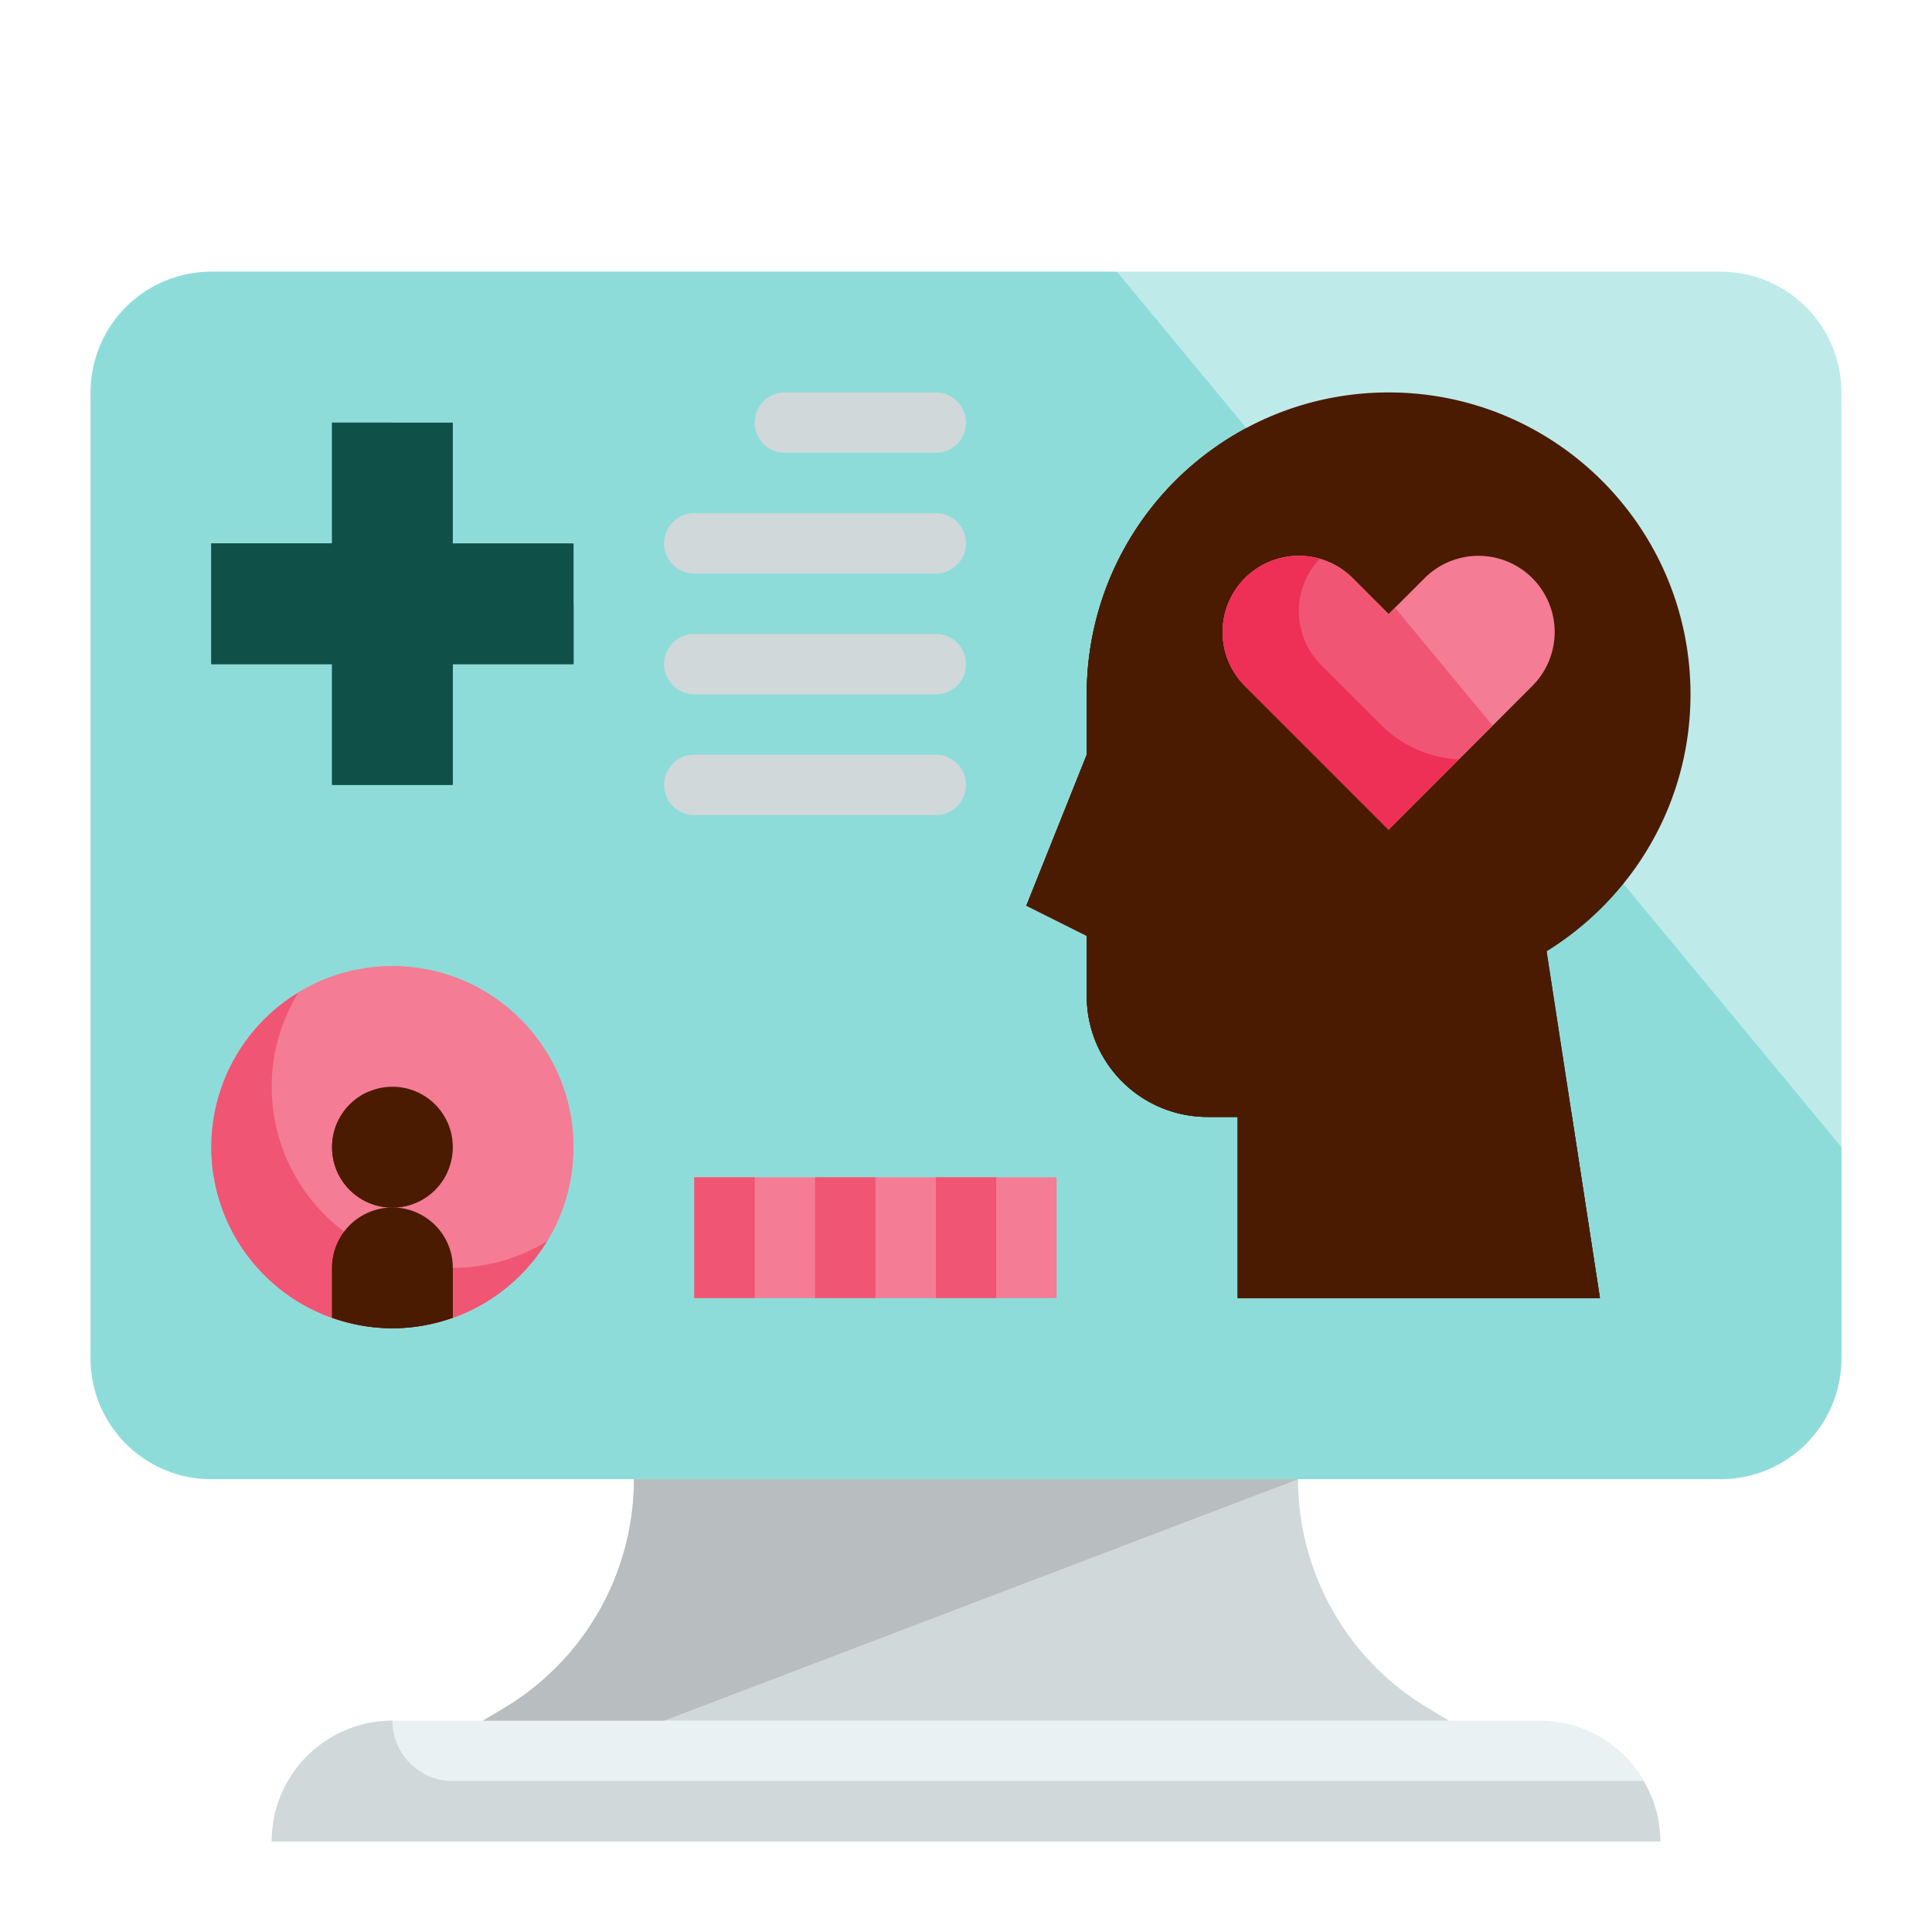
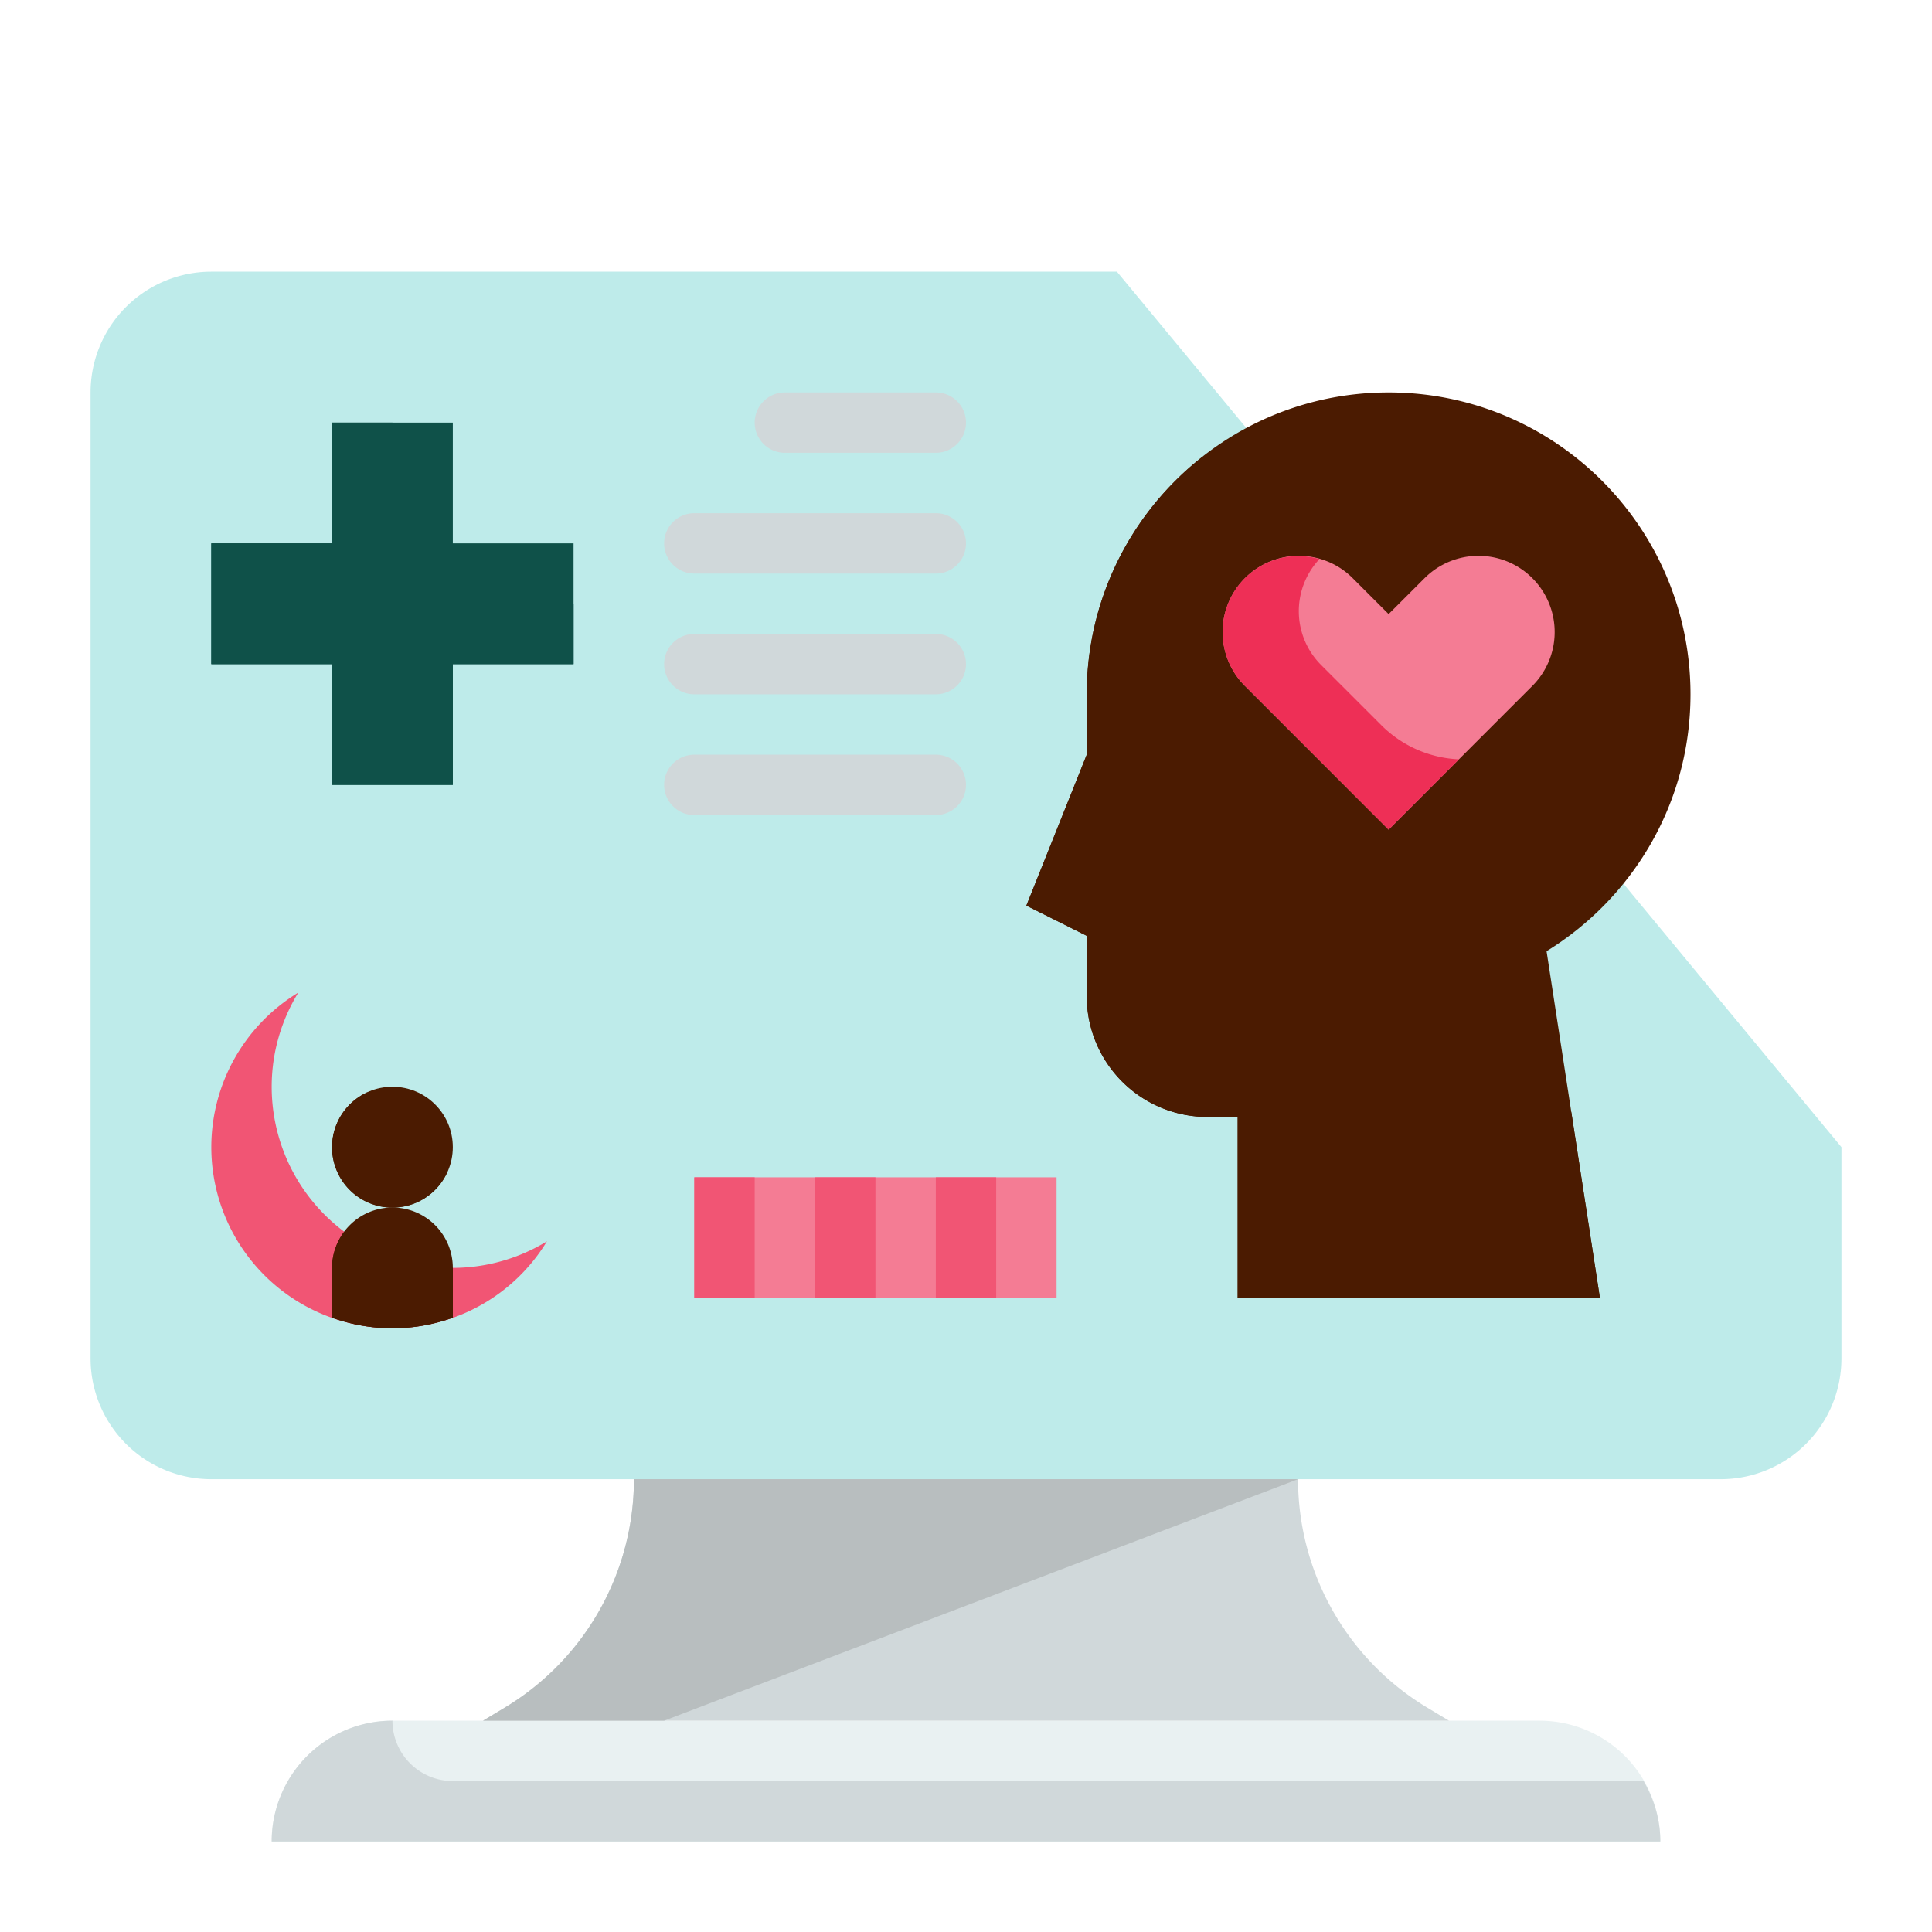
<svg xmlns="http://www.w3.org/2000/svg" version="1.1" width="512" height="512" x="0" y="0" viewBox="0 0 64 64" style="enable-background:new 0 0 512 512" xml:space="preserve" class="">
  <g>
-     <path fill="#06b2af" d="M57 49H7a4 4 0 0 1-4-4V13a4 4 0 0 1 4-4h50a4 4 0 0 1 4 4v32a4 4 0 0 1-4 4z" opacity="0.259" data-original="#a2bdcd" class="" />
    <path fill="#06b2af" d="M37 9H7a4 4 0 0 0-4 4v32a4 4 0 0 0 4 4h50a4 4 0 0 0 4-4v-7z" opacity="0.259" data-original="#769fb6" class="" />
    <path fill="#e9f1f2" d="M55 61H9a4 4 0 0 1 4-4h38a4 4 0 0 1 4 4z" opacity="1" data-original="#e9f1f2" class="" />
    <path fill="#d0d8da" d="M15 59a2 2 0 0 1-2-2 4 4 0 0 0-4 4h46c0-.732-.211-1.41-.555-2zM43 49H21a8.83 8.83 0 0 1-4.287 7.572L16 57h32l-.713-.428A8.83 8.83 0 0 1 43 49z" opacity="1" data-original="#d0d8da" class="" />
    <path fill="#b8bebf" d="M43 49H21a8.83 8.83 0 0 1-4.287 7.572L16 57h6z" opacity="1" data-original="#b8bebf" class="" />
    <path fill="#4b1b01" d="M56 23c0-5.523-4.477-10-10-10s-10 4.477-10 10v2l-2 5 2 1v2a4 4 0 0 0 4 4h1v6h12l-1.768-11.49C54.089 29.75 56 26.602 56 23z" opacity="1" data-original="#f9cdae" class="" />
-     <path fill="#4b1b01" d="M36 23v2l-2 5 2 1v2a4 4 0 0 0 4 4h1v6h12l-1.768-11.49a10.067 10.067 0 0 0 2.535-2.249l-12.48-15.08A9.995 9.995 0 0 0 36 23z" opacity="1" data-original="#f6b98d" class="" />
    <path fill="#4b1b01" d="M39 20.5c0-1.877.299-3.673.823-5.354A9.974 9.974 0 0 0 36 23v2l-2 5 2 1v2a4 4 0 0 0 4 4h1v6h12l-.947-6.155C44.691 35.793 39 28.885 39 20.5z" opacity="1" data-original="#f3a268" class="" />
    <path fill="#f47c94" d="m46 20.342-1.19-1.19a2.524 2.524 0 1 0-3.57 3.57L46 27.483l4.761-4.761a2.524 2.524 0 1 0-3.57-3.57z" opacity="1" data-original="#f47c94" class="" />
-     <path fill="#f15574" d="M44.81 19.152a2.524 2.524 0 1 0-3.57 3.57L46 27.483l3.445-3.445-3.234-3.907-.211.211z" opacity="1" data-original="#f15574" class="" />
    <path fill="#ee2f56" d="m45.765 24.03-2.004-2.004a2.521 2.521 0 0 1-.052-3.507 2.512 2.512 0 0 0-2.469.633 2.524 2.524 0 0 0 0 3.57L46 27.483l2.329-2.329a3.876 3.876 0 0 1-2.564-1.124z" opacity="1" data-original="#ee2f56" class="" />
    <g fill="#f47c94">
      <path d="M23 39h4v4h-4zM27 39h4v4h-4zM31 39h4v4h-4z" fill="#f47c94" opacity="1" data-original="#f47c94" class="" />
    </g>
    <path fill="#f15574" d="M23 39h2v4h-2zM27 39h2v4h-2zM31 39h2v4h-2z" opacity="1" data-original="#f15574" class="" />
    <path fill="#0f5149" d="M19 18h-4v-4h-4v4H7v4h4v4h4v-4h4z" opacity="1" data-original="#83ae9b" class="" />
    <path fill="#0f5149" d="M15 20a2 2 0 0 1-2-2v-4h-2v4H7v4h4v4h4v-4h4v-2z" opacity="1" data-original="#61947d" class="" />
-     <circle cx="13" cy="38" r="6" fill="#f47c94" opacity="1" data-original="#f47c94" class="" />
    <path fill="#f15574" d="M15 42a6 6 0 0 1-6-6c0-1.144.326-2.209.881-3.119A5.992 5.992 0 0 0 7 38a6 6 0 0 0 6 6 5.992 5.992 0 0 0 5.119-2.881A5.968 5.968 0 0 1 15 42z" opacity="1" data-original="#f15574" class="" />
    <circle cx="13" cy="38" r="2" fill="#4b1b01" opacity="1" data-original="#f9cdae" class="" />
    <path fill="#4b1b01" d="M13 40a2 2 0 0 0-2 2v1.651c.626.222 1.298.349 2 .349s1.374-.127 2-.349V42a2 2 0 0 0-2-2z" opacity="1" data-original="#f9cdae" class="" />
    <g fill="#f6b98d">
      <path d="M11 42v1.651c.626.222 1.298.349 2 .349s1.374-.127 2-.349V42a5.964 5.964 0 0 1-3.59-1.201A1.98 1.98 0 0 0 11 42zM14 39a2 2 0 0 1-2-2c0-.293.067-.569.18-.82A1.995 1.995 0 0 0 11 38a1.996 1.996 0 0 0 3.82.82A1.99 1.99 0 0 1 14 39z" fill="#4b1b01" opacity="1" data-original="#f6b98d" class="" />
    </g>
    <g fill="#d0d8da">
      <path d="M31 15h-5a1 1 0 1 1 0-2h5a1 1 0 1 1 0 2zM31 19h-8a1 1 0 1 1 0-2h8a1 1 0 1 1 0 2zM31 23h-8a1 1 0 1 1 0-2h8a1 1 0 1 1 0 2zM31 27h-8a1 1 0 1 1 0-2h8a1 1 0 1 1 0 2z" fill="#d0d8da" opacity="1" data-original="#d0d8da" class="" />
    </g>
  </g>
</svg>